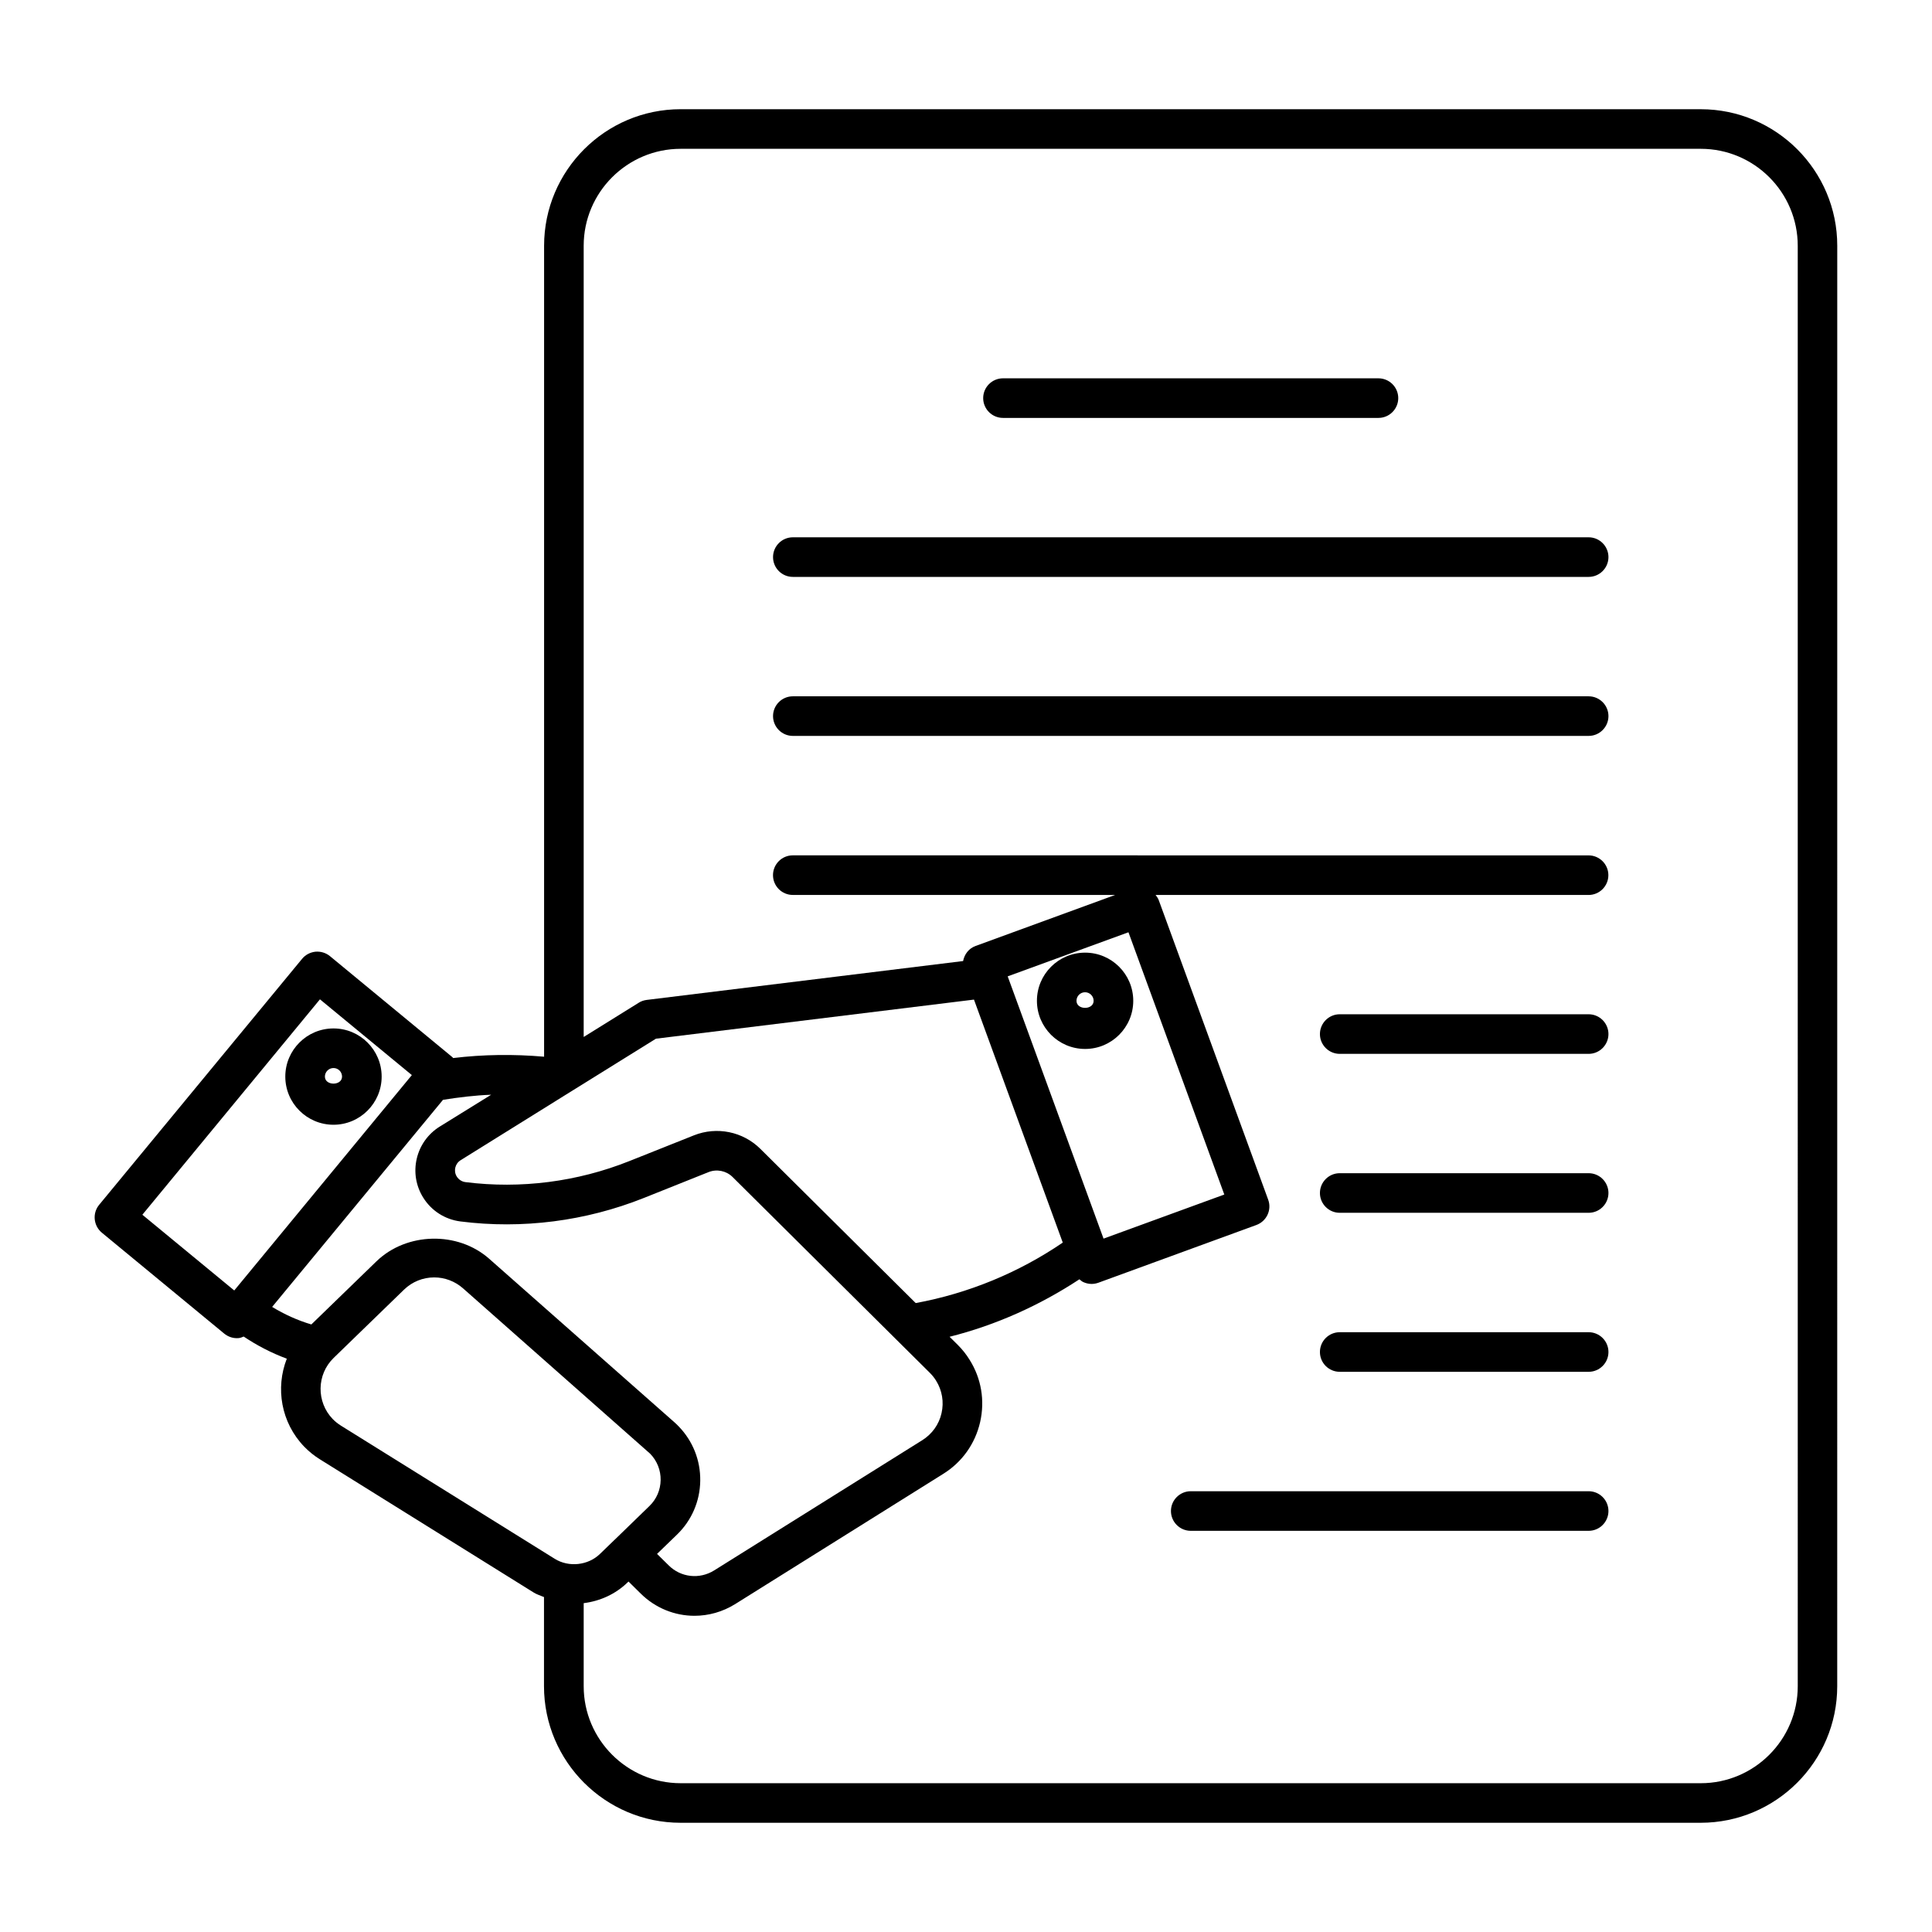
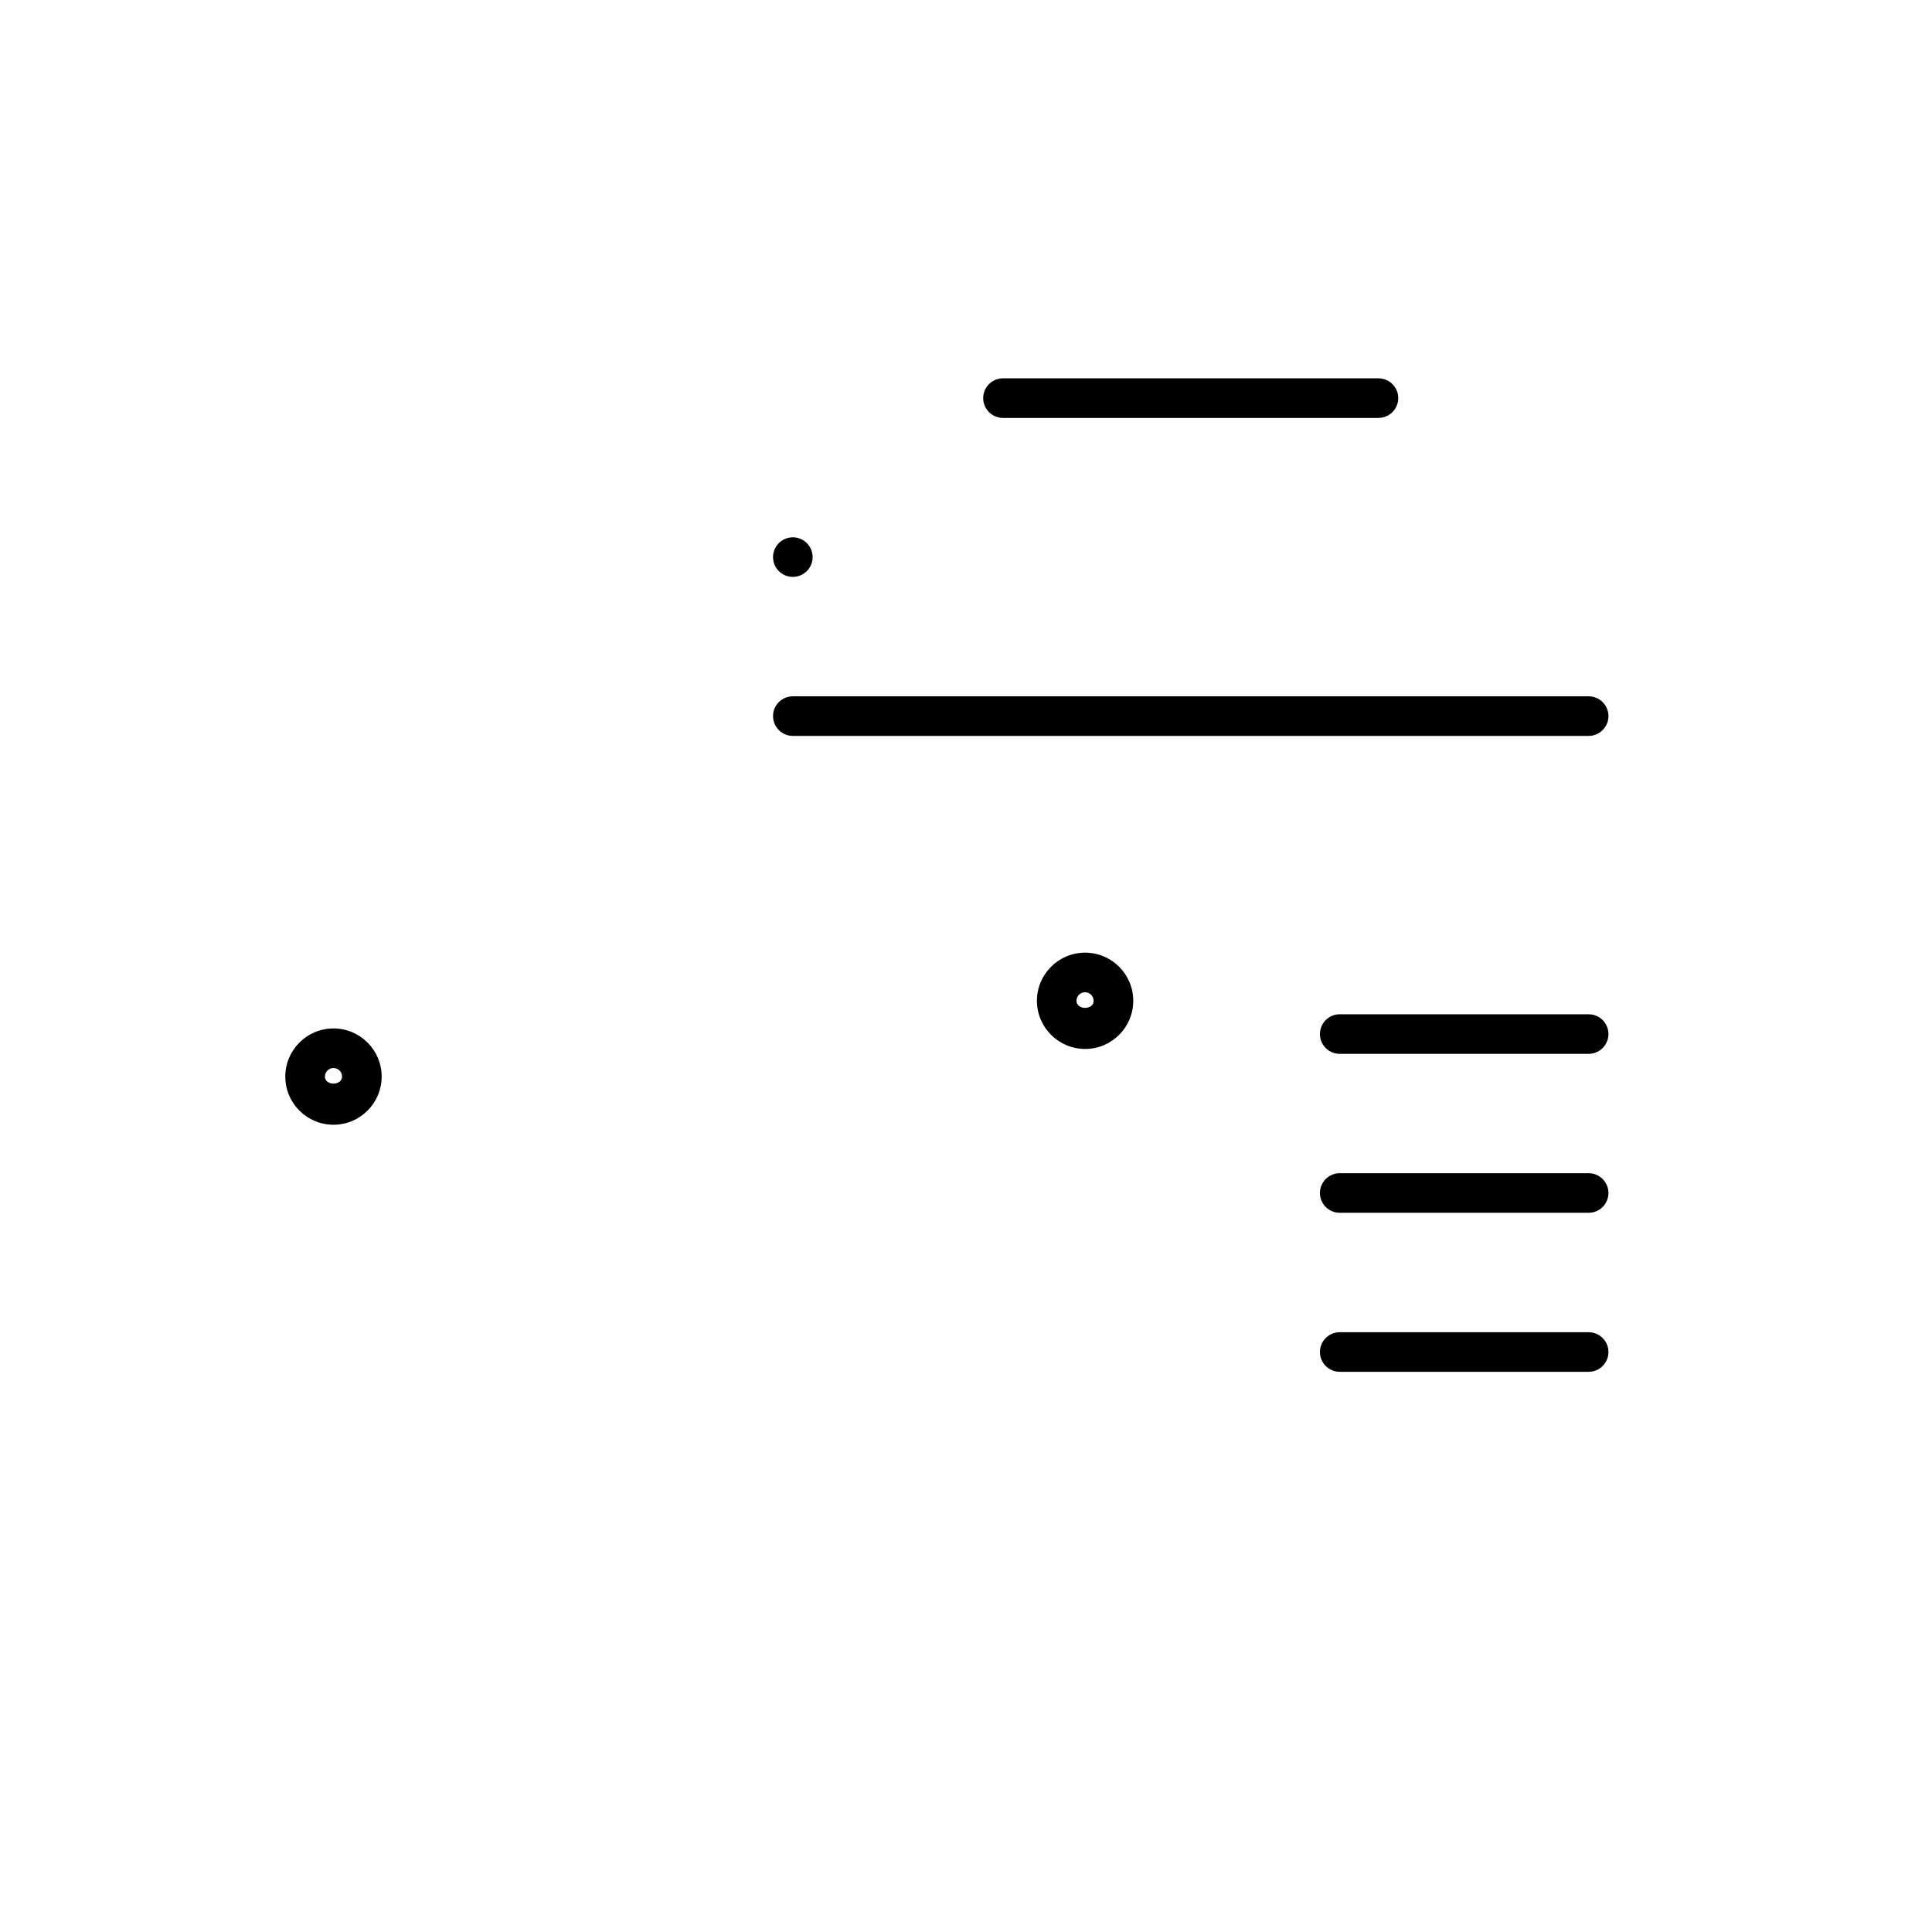
<svg xmlns="http://www.w3.org/2000/svg" fill="#000000" width="800px" height="800px" version="1.1" viewBox="144 144 512 512">
  <g>
-     <path d="m594.73 172.94h-270.34c-19.965 0-36.199 16.238-36.199 36.199v214.9c-8.039-0.703-16.113-0.609-24.098 0.355-0.082-0.062-0.117-0.18-0.211-0.242l-32.441-26.766c-1.09-0.883-2.426-1.289-3.84-1.176-1.387 0.148-2.656 0.809-3.547 1.891l-53.762 65.168c-1.859 2.234-1.531 5.543 0.691 7.398l32.441 26.754c0.957 0.777 2.129 1.207 3.336 1.207 0.168 0 0.336-0.02 0.504-0.02 0.461-0.051 0.883-0.23 1.312-0.41 3.57 2.394 7.398 4.367 11.43 5.867-3.043 7.766-1.543 16.93 4.617 23.32 1.25 1.281 2.633 2.402 4.156 3.348l56.648 35.297c0.859 0.535 1.828 0.82 2.738 1.207v23.617c0 19.965 16.238 36.199 36.199 36.199h270.32c19.965 0 36.199-16.238 36.199-36.199l0.008-381.71c0.02-19.961-16.227-36.199-36.172-36.199zm-300.62 261.07 23.723-14.746 84.281-10.359 23.531 64.395c-11.715 7.977-25.023 13.465-38.973 16.027l-41.156-40.859c-4.629-4.598-11.555-6.004-17.621-3.59l-17.172 6.844c-13.738 5.469-28.738 7.398-43.379 5.551-0.957-0.125-1.773-0.66-2.297-1.48-0.914-1.469-0.461-3.402 1.02-4.324zm142.34 38.238-25.402-69.504 32.004-11.684 25.402 69.504zm-175.93-29.684c-3.086 1.93-5.246 4.945-6.078 8.492-0.828 3.547-0.219 7.223 1.699 10.297 2.172 3.504 5.773 5.816 9.875 6.34 16.406 2.09 33.23-0.082 48.598-6.215l17.172-6.863c2.184-0.859 4.672-0.348 6.34 1.289l43.18 42.867 9.102 9.035c0.629 0.629 1.188 1.312 1.648 2.059 1.625 2.594 2.141 5.668 1.457 8.648-0.672 2.981-2.5 5.519-5.09 7.148l-55.156 34.512c-3.883 2.426-8.859 1.879-12.082-1.355l-3.062-3.019 5.289-5.113c3.894-3.769 6.078-8.836 6.16-14.254 0.082-5.414-1.961-10.547-5.711-14.422-0.379-0.387-0.754-0.766-1.145-1.102l-49.109-43.348c-8.312-7.328-21.852-7.012-29.82 0.684l-17.277 16.75c-3.672-1.09-7.125-2.664-10.391-4.648l45.281-54.883c4.231-0.66 8.492-1.195 12.762-1.344zm-31.73-33.734 24.352 20.078-47.062 57.078-24.352-20.07zm5.562 112.98c-0.797-0.492-1.531-1.09-2.172-1.742-4.398-4.555-4.281-11.828 0.25-16.215l18.652-18.094c2.152-2.078 4.996-3.234 7.988-3.234 2.793 0 5.481 1.02 7.59 2.856l49.656 43.883c1.828 1.891 2.801 4.367 2.762 6.969-0.043 2.625-1.09 5.059-2.981 6.887l-9.195 8.922h-0.012l-3.894 3.769c-3.148 3.055-8.27 3.609-11.996 1.281zm386.07 69.055c0 14.168-11.535 25.703-25.695 25.703h-270.34c-14.168 0-25.703-11.547-25.703-25.703v-22.012c4.356-0.547 8.43-2.394 11.617-5.481l0.262-0.25 3.211 3.168c3.926 3.894 9.07 5.91 14.266 5.91 3.715 0 7.43-1.02 10.781-3.098l55.156-34.52c4.984-3.098 8.449-7.977 9.762-13.688 1.312-5.719 0.324-11.609-2.793-16.551-0.883-1.426-1.941-2.762-3.148-3.957l-2.152-2.129c12.238-3.074 23.867-8.301 34.406-15.23 0.324 0.25 0.641 0.566 1.027 0.734 0.703 0.324 1.457 0.492 2.215 0.492 0.621 0 1.219-0.117 1.805-0.324l41.848-15.293c2.738-1.008 4.137-4.019 3.129-6.727l-29-79.371c-0.199-0.516-0.504-0.945-0.828-1.363h114.74c2.887 0 5.246-2.352 5.246-5.246 0-2.898-2.363-5.246-5.246-5.246l-210.89-0.008c-2.898 0-5.246 2.352-5.246 5.246 0 2.898 2.352 5.246 5.246 5.246h85.438l-37.02 13.531c-1.805 0.66-2.949 2.227-3.285 3.988l-83.82 10.297c-0.754 0.094-1.5 0.336-2.129 0.746l-14.602 9.078v-209.67c0-14.18 11.547-25.703 25.703-25.703h270.34c14.18 0 25.695 11.535 25.695 25.703z" />
    <path d="m409.8 254.75h99.504c2.887 0 5.246-2.352 5.246-5.246 0-2.898-2.363-5.246-5.246-5.246h-99.504c-2.887 0-5.246 2.352-5.246 5.246 0 2.894 2.352 5.246 5.246 5.246z" />
-     <path d="m565.01 286.39h-210.9c-2.898 0-5.246 2.363-5.246 5.246 0 2.898 2.352 5.246 5.246 5.246h210.9c2.887 0 5.246-2.352 5.246-5.246s-2.359-5.246-5.246-5.246z" />
+     <path d="m565.01 286.39h-210.9c-2.898 0-5.246 2.363-5.246 5.246 0 2.898 2.352 5.246 5.246 5.246c2.887 0 5.246-2.352 5.246-5.246s-2.359-5.246-5.246-5.246z" />
    <path d="m565.01 328.53h-210.9c-2.898 0-5.246 2.352-5.246 5.246 0 2.887 2.352 5.246 5.246 5.246h210.9c2.887 0 5.246-2.363 5.246-5.246 0-2.894-2.359-5.246-5.246-5.246z" />
    <path d="m232.38 442.07c7.031 0 12.762-5.719 12.762-12.762 0-7.043-5.719-12.762-12.762-12.762s-12.773 5.719-12.773 12.762c0 7.043 5.734 12.762 12.773 12.762zm0-15.031c1.25 0 2.266 1.02 2.266 2.266 0 2.488-4.543 2.488-4.543 0 0-1.234 1.02-2.266 2.277-2.266z" />
    <path d="m431.57 396.46c-7.055 0-12.773 5.719-12.773 12.762 0 7.031 5.719 12.762 12.773 12.762 7.031 0 12.754-5.719 12.754-12.762 0-7.039-5.723-12.762-12.754-12.762zm-2.289 12.762c0-1.25 1.02-2.266 2.266-2.266 1.25 0 2.277 1.02 2.277 2.266 0.004 2.5-4.543 2.5-4.543 0z" />
    <path d="m565.01 412.79h-65.969c-2.898 0-5.246 2.363-5.246 5.246 0 2.887 2.352 5.246 5.246 5.246h65.969c2.887 0 5.246-2.363 5.246-5.246 0-2.883-2.359-5.246-5.246-5.246z" />
    <path d="m565.01 454.91h-65.969c-2.898 0-5.246 2.363-5.246 5.246 0 2.898 2.352 5.246 5.246 5.246h65.969c2.887 0 5.246-2.352 5.246-5.246 0-2.887-2.359-5.246-5.246-5.246z" />
    <path d="m565.01 497.05h-65.969c-2.898 0-5.246 2.352-5.246 5.246 0 2.898 2.352 5.246 5.246 5.246h65.969c2.887 0 5.246-2.352 5.246-5.246s-2.359-5.246-5.246-5.246z" />
-     <path d="m565.01 539.19h-105.45c-2.887 0-5.246 2.352-5.246 5.246 0 2.898 2.363 5.246 5.246 5.246h105.45c2.887 0 5.246-2.352 5.246-5.246 0-2.894-2.359-5.246-5.246-5.246z" />
  </g>
</svg>